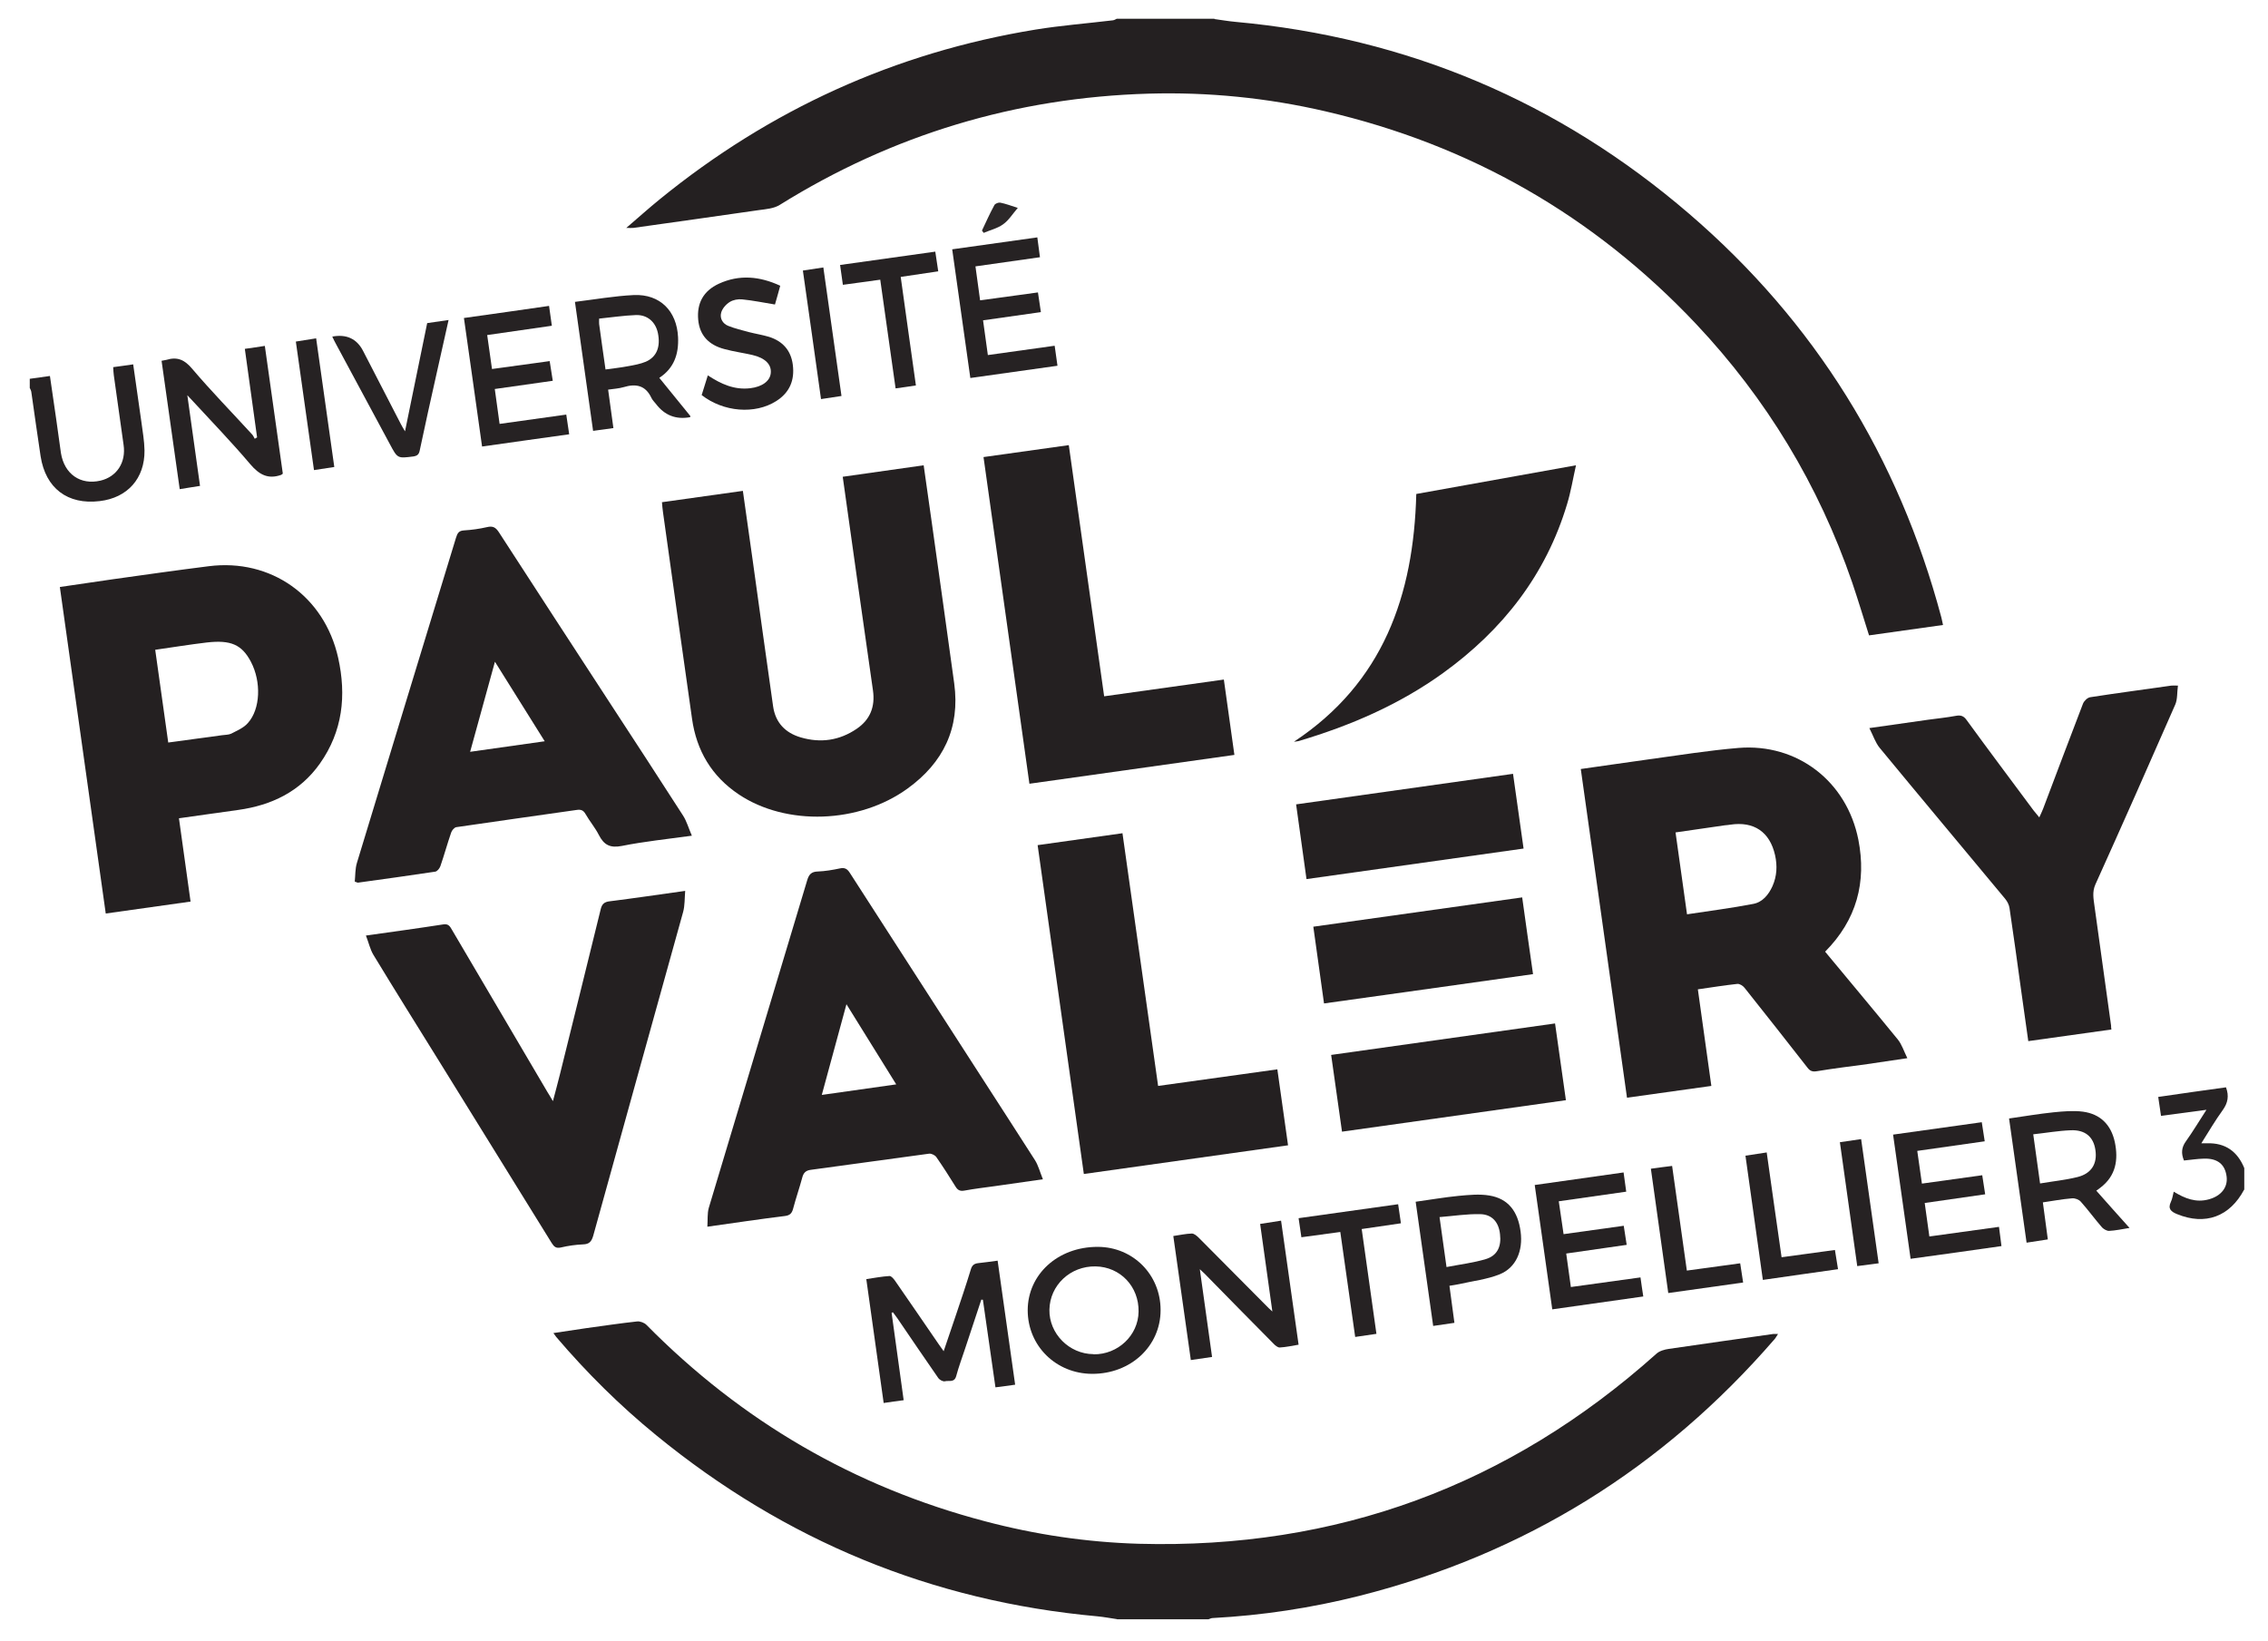
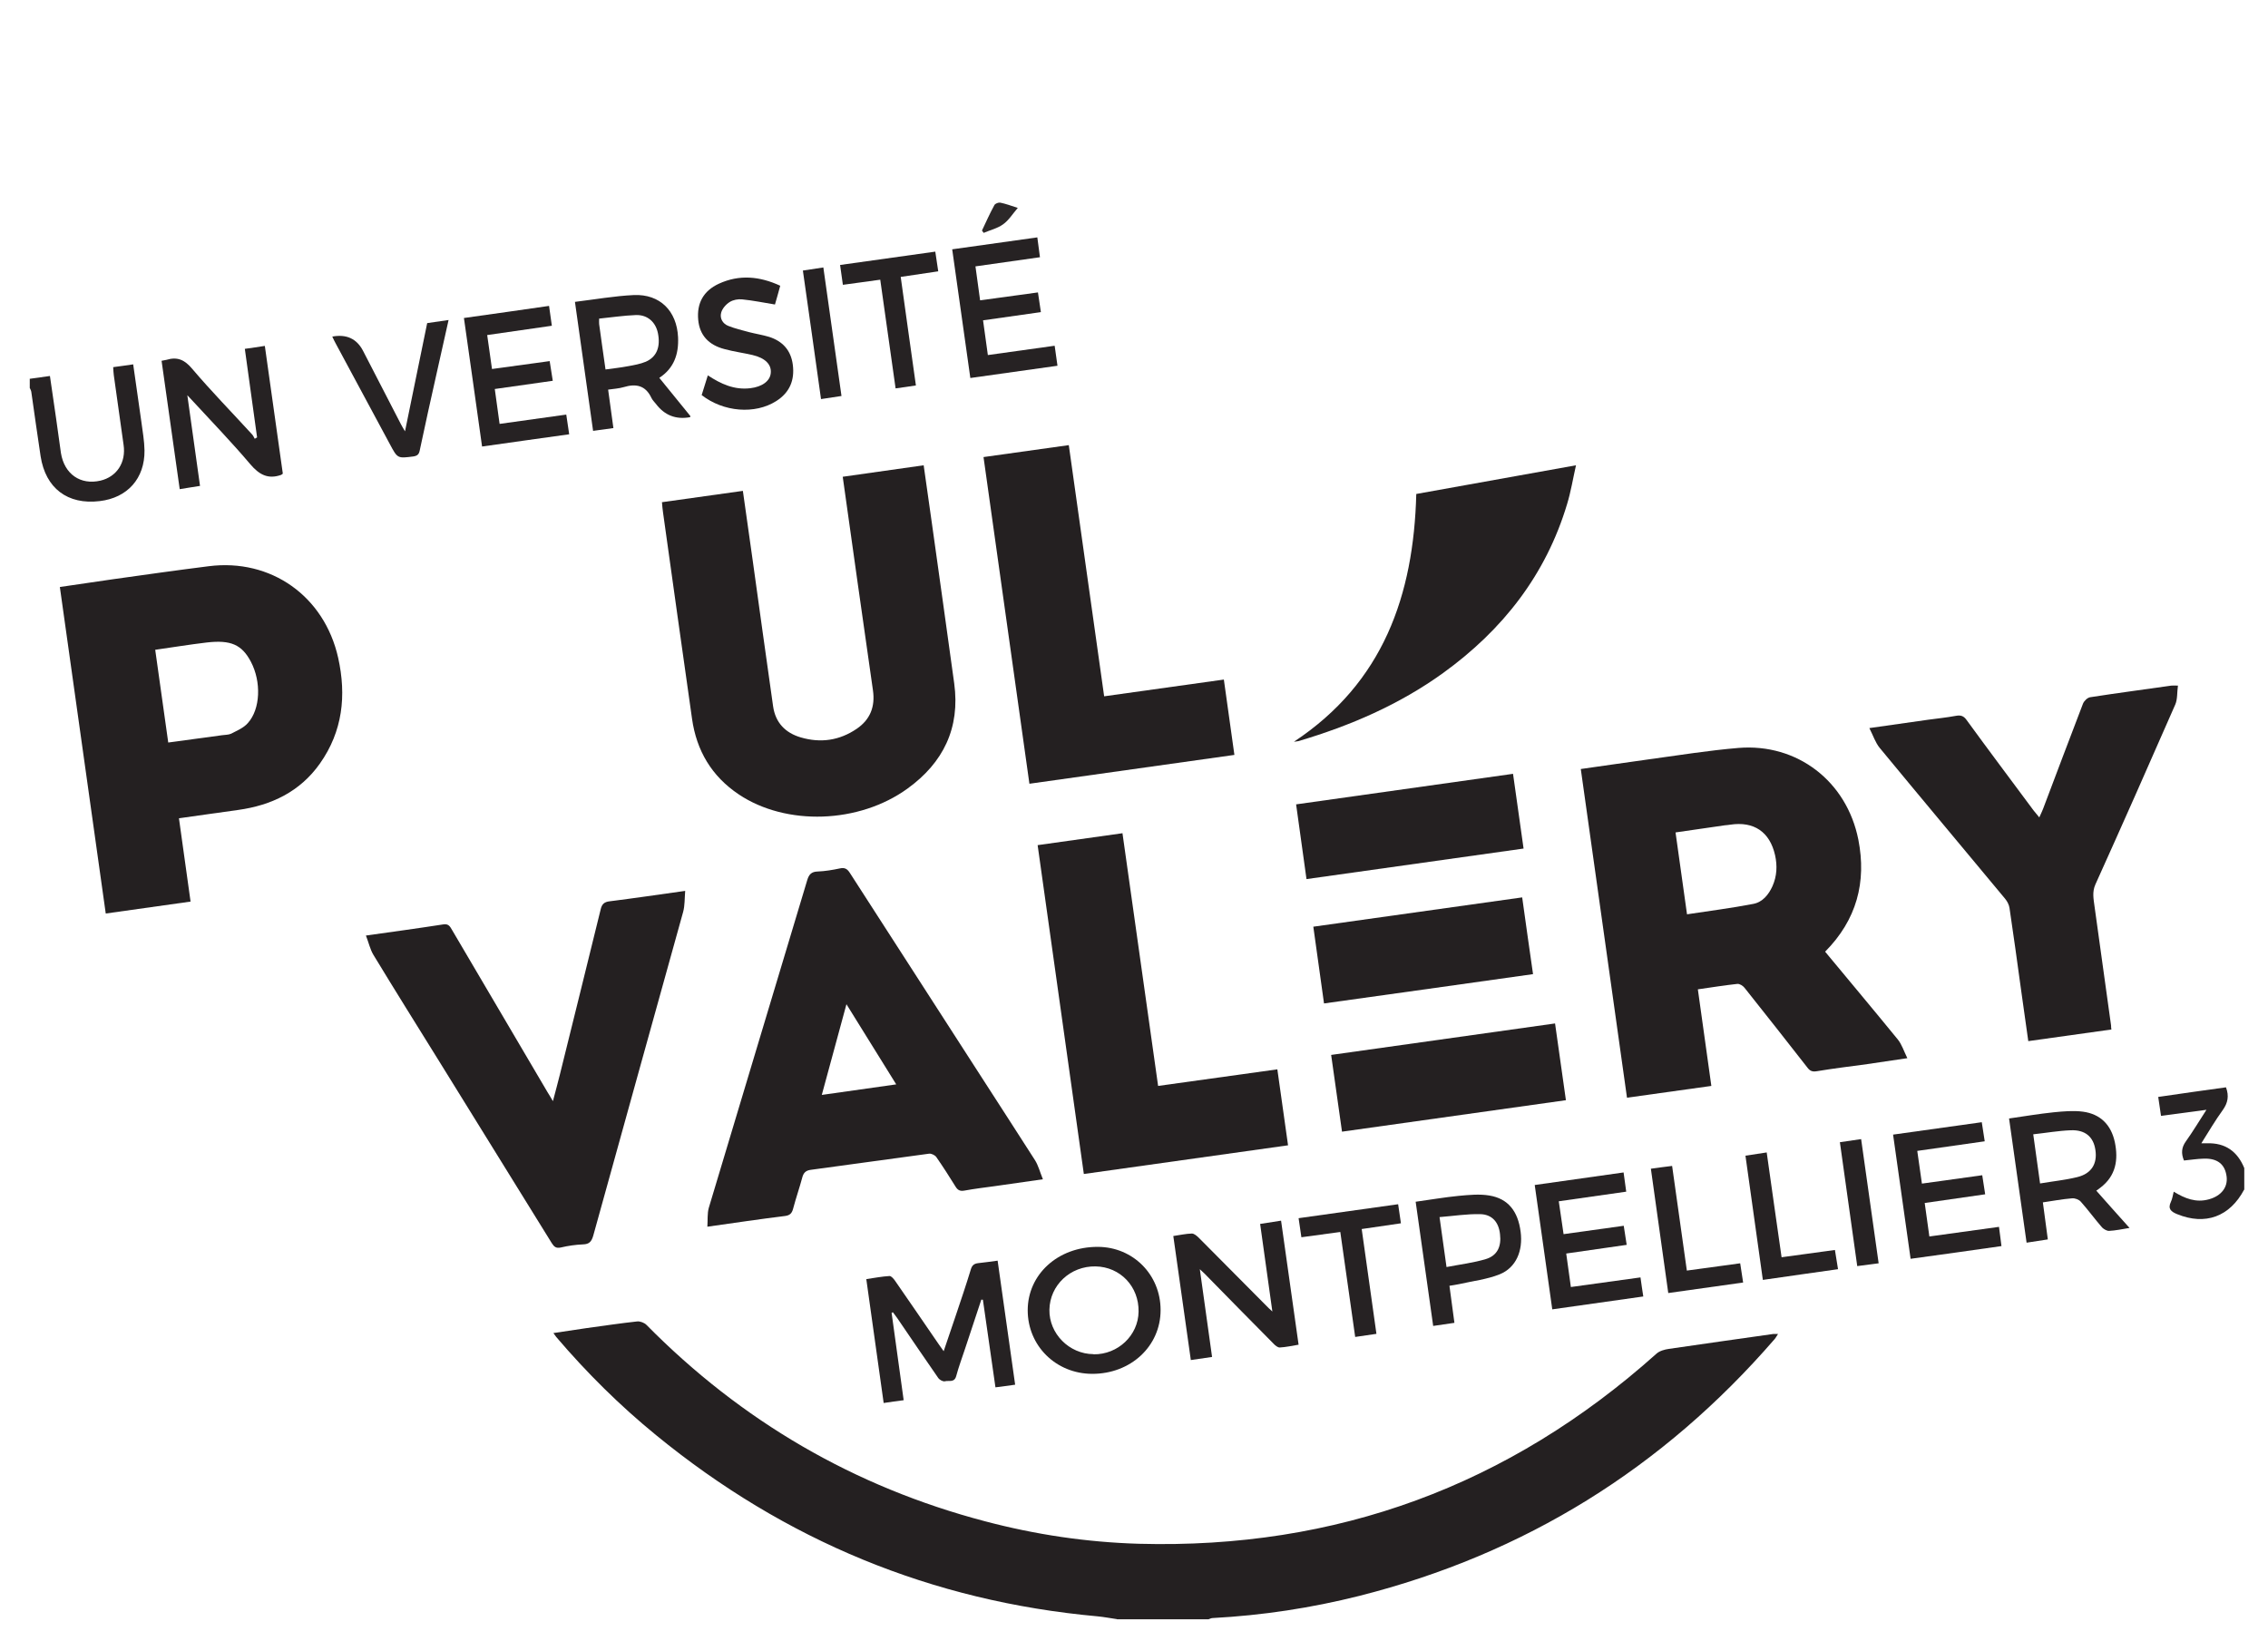
<svg xmlns="http://www.w3.org/2000/svg" id="Calque_1" version="1.1" viewBox="0 0 1462.7 1058.7">
  <defs>
    <style>
      .st0 {
        fill: #2c2829;
      }

      .st1 {
        fill: #262223;
      }

      .st2 {
        fill: #242021;
      }

      .st3 {
        fill: #272324;
      }
    </style>
  </defs>
-   <path class="st2" d="M783.3,12.3c4.5.6,9,1.4,13.5,1.8,110.7,10.1,208.4,51.4,292.6,123.8,81.1,69.7,135,156.8,162.6,260.2.4,1.4.6,2.9,1.1,5-16,2.2-31.8,4.5-47.7,6.7-3.7-11.7-7.1-23-10.9-34.2-21.6-62.8-55.2-118.4-100.7-166.7-65.8-69.7-145.5-115.4-239-137.1-37.5-8.7-75.5-12.5-114-11.4-85.7,2.5-165.1,26.4-238,71.8-3.7,2.3-8.8,2.7-13.3,3.3-27,3.9-54,7.7-81.1,11.5-1.1.1-2.2,0-4.5,0,7.7-6.6,14.5-12.7,21.5-18.4,71.1-57.9,151.8-94.7,242.3-109.5,16.6-2.7,33.4-4,50-6,.9-.1,1.7-.6,2.5-1,21,0,42,0,63,0Z" />
  <path class="st2" d="M720.3,1044.3c-4.2-.6-8.3-1.4-12.5-1.8-106.9-9.7-201.6-48.9-284.6-116.8-23.4-19.1-44.8-40.3-64.4-63.3-.5-.6-1-1.3-1.9-2.6,7.5-1.1,14.4-2.2,21.4-3.2,10.9-1.5,21.7-3.1,32.6-4.3,1.9-.2,4.6.8,6,2.2,61.3,62.1,134,104.5,218.4,126.7,32.5,8.6,65.5,13.5,99.1,14.5,127.6,3.5,238.8-37.5,333.9-122.6,2-1.8,5.2-2.7,8-3.1,22.4-3.3,44.8-6.4,67.2-9.6.8-.1,1.7,0,3.2,0-.9,1.3-1.4,2.4-2.2,3.3-72,83.2-161.1,138.6-267.8,165.6-31,7.8-62.6,12.6-94.6,14.3-.9,0-1.8.5-2.7.8h-59Z" />
  <path class="st1" d="M19.3,244.3c4.1-.6,8.2-1.2,12.9-1.8,1.3,9.2,2.7,18.3,4,27.5,1.1,7.4,2,14.8,3.1,22.2,2.2,13.6,12.6,20.8,25.5,17.8,10.5-2.5,16.6-11.7,14.9-23.1-2.1-15-4.2-30-6.3-44.9-.2-1.6-.3-3.3-.4-5.2,4.3-.6,8.4-1.1,12.9-1.8,1.8,12.6,3.6,24.9,5.3,37.2.8,6.1,1.9,12.2,2,18.3.2,18.1-11,30.6-28.9,32.7-20.7,2.5-34.9-8.3-38.1-28.9-2.1-13.8-4-27.6-6-41.5-.1-.9-.6-1.7-1-2.6,0-2,0-4,0-6Z" />
  <path class="st3" d="M1447.3,767.3c-9.3,17.5-25.1,23.2-43.2,15.8-3.9-1.6-6.2-3.4-4-8,.9-1.9,1.2-4.1,1.8-6.5,7.2,4.4,14.4,7.3,22.8,4.9,7.9-2.2,12.2-7.8,11.3-14.7-1-7.8-5.8-11.8-14.7-11.5-4.3.1-8.5.8-12.8,1.2-1.9-4.6-1.6-8.4,1.2-12.3,4.5-6.3,8.5-13,13.3-20.4-10.4,1.4-19.7,2.6-29.3,3.9-.6-4.1-1.2-7.9-1.8-12.2,7.5-1.1,14.9-2.1,22.2-3.2,7.2-1,14.4-2,21.5-3,2.1,5.6,1.2,10.1-2.1,14.7-4.8,6.6-9,13.8-13.8,21.4,1.8,0,2.7,0,3.6,0,11.8-.4,19.7,5.2,24.1,16,0,4.7,0,9.3,0,14Z" />
  <path class="st2" d="M1176.9,613.6c15.9,19.2,31.6,37.9,47.1,56.9,2.5,3.1,3.8,7.3,6.1,12-9.7,1.4-17.7,2.6-25.7,3.8-10.9,1.5-21.8,2.8-32.6,4.6-2.9.5-4.5-.1-6.2-2.4-13.4-17.2-26.9-34.3-40.5-51.4-1-1.3-3.2-2.7-4.7-2.5-8.2.9-16.4,2.2-25.4,3.5,2.9,20.7,5.7,41.2,8.7,62.3-18.1,2.5-36,5-54.4,7.6-10-70.9-19.9-141.3-29.8-212,15-2.1,29.7-4.3,44.3-6.3,19.1-2.6,38.2-5.7,57.4-7.3,37.9-3.1,69.8,21.5,77.3,59.1,5.4,27.5-1.1,51.8-21.4,72.3ZM1088.1,589.7c14.5-2.2,28.6-4,42.6-6.7,6-1.1,9.9-5.9,12.4-11.4,2.9-6.5,3.2-13.2,1.7-20-3.4-15.1-13.7-22-28.9-19.7-1.2.2-2.3.3-3.5.4-10.5,1.5-21,3-31.8,4.6,2.5,17.7,4.9,35,7.4,52.8Z" />
  <path class="st2" d="M115.4,527.7c2.5,18.1,5,35.5,7.5,53.8-18.1,2.6-36.1,5.1-54.7,7.7-9.9-70.2-19.7-140.2-29.6-210.6,11.6-1.7,22.9-3.4,34.2-5,20.6-2.9,41.2-5.8,61.8-8.4,40.2-5.1,74.6,19.3,83.5,59.1,5.4,24.3,2.9,47.4-11.8,68.2-12.8,18.1-31.2,26.9-52.7,29.9-12.6,1.8-25.3,3.5-38.4,5.4ZM108.6,478.9c11.9-1.6,23.3-3.2,34.6-4.7,2-.3,4.2-.2,5.9-1,3.8-2,8-3.7,10.7-6.8,8.2-9,8.8-26.7,2-39.6-5.8-11-12.9-14.2-28.5-12.4-11,1.3-21.9,3.1-33.2,4.7,2.8,20.1,5.6,39.6,8.4,59.8Z" />
  <path class="st2" d="M427,323.9c17.5-2.5,34.6-4.9,52.1-7.3,2.1,15,4.2,29.8,6.3,44.6,4.4,31.5,8.7,63,13.2,94.4,1.5,10.5,7.9,17.1,17.8,20,12.9,3.8,25.1,2,36.2-5.6,8.6-5.9,11.9-14.2,10.4-24.7-6.6-45.8-13-91.6-19.5-137.8,17.5-2.5,34.7-4.9,52.2-7.4,1.8,12.7,3.6,25,5.3,37.4,4.8,34.4,9.7,68.9,14.4,103.3,3.9,28.7-7,51.1-30.1,67.8-31.3,22.7-78.3,24.2-108.8,3.8-17.5-11.7-27.3-28.2-30.2-48.9-6.3-44.3-12.5-88.6-18.7-133-.3-2.1-.5-4.2-.7-6.8Z" />
  <path class="st2" d="M456.2,791.2c.3-4.4-.1-8.5.9-12.1,21.1-70.5,42.4-141,63.5-211.4,1.1-3.7,2.7-5.5,6.8-5.6,4.8-.2,9.6-1,14.3-2,3.2-.7,4.8.4,6.4,2.9,28.1,43.7,56.2,87.2,84.3,130.8,11.7,18.2,23.5,36.3,35.1,54.5,2.2,3.5,3.2,7.7,5.1,12.3-11.1,1.6-20.9,3-30.8,4.4-6.6.9-13.2,1.7-19.8,2.9-2.7.5-4.3-.2-5.7-2.5-4-6.5-8.2-13-12.5-19.2-.9-1.2-3.2-2.3-4.6-2.1-25.4,3.4-50.8,7-76.2,10.4-3.3.4-4.8,1.9-5.6,5-1.8,6.7-4.1,13.3-5.9,20.1-.8,3-2.1,4.3-5.3,4.7-16.2,2-32.3,4.4-50,6.9ZM530,706.2c16.4-2.3,31.9-4.5,48-6.8-10.8-17.5-21.2-34.2-32.1-51.7-5.4,19.9-10.6,38.8-15.9,58.5Z" />
-   <path class="st2" d="M446.3,539c-16,2.2-30.7,3.7-45.2,6.6-7.6,1.5-11.6-.6-14.9-7.1-2.4-4.7-5.9-8.8-8.6-13.5-1.4-2.5-3.1-3-5.7-2.6-25.9,3.7-51.7,7.3-77.6,11.1-1.3.2-2.8,2-3.3,3.4-2.5,7.2-4.5,14.6-7,21.8-.5,1.4-2,3.3-3.3,3.5-16.6,2.5-33.2,4.8-49.9,7.1-.3,0-.6-.2-2-.7.4-3.8.2-8.2,1.4-12.1,21.2-69.9,42.6-139.8,63.9-209.7.9-2.8,1.7-4.5,5.1-4.7,5-.3,10-1,14.8-2.1,3.7-.9,5.6,0,7.7,3.2,23.6,36.5,47.3,72.8,71,109.2,16,24.5,32,49,47.8,73.6,2.4,3.7,3.6,8.2,5.7,13ZM351.3,478.1c-10.7-17.1-21.1-33.7-32.1-51.3-5.5,20-10.7,38.7-16,58.1,16.3-2.3,31.9-4.5,48.1-6.8Z" />
  <path class="st2" d="M236,603.4c17.8-2.5,33.9-4.7,50-7.2,3.4-.5,4.3,1.5,5.6,3.7,20.5,34.8,41,69.7,61.5,104.5.9,1.5,1.9,3,3.5,5.8,1.7-6.5,3.2-11.9,4.5-17.2,8.8-35.5,17.6-71,26.3-106.5.8-3.4,2.3-4.8,5.9-5.2,15.8-2,31.6-4.3,48.6-6.7-.4,4.9-.2,9.4-1.3,13.5-19.3,69.7-38.8,139.3-58,208.9-1.1,3.8-2.6,5.5-6.6,5.6-4.8.2-9.6.9-14.3,2-3.1.7-4.4-.5-5.9-2.9-24.1-39-48.3-78-72.5-117.1-14.2-22.9-28.5-45.7-42.5-68.8-2.1-3.5-3-7.8-4.8-12.4Z" />
  <path class="st2" d="M1404.6,442.4c-.6,4.2-.2,8.5-1.7,12-17,38.8-34.1,77.5-51.5,116-2.2,4.9-1.2,9.4-.6,14,3.5,25.7,7.2,51.4,10.7,77.1,0,.7,0,1.3.2,2.5-17.8,2.5-35.5,5-53.6,7.5-1.6-11.4-3.2-22.4-4.7-33.4-2.4-17.5-4.8-34.9-7.4-52.4-.3-2.2-1.5-4.4-2.9-6.1-26.9-32.4-54-64.7-80.8-97.2-2.8-3.4-4.2-7.9-6.7-12.8,13.8-2,25.9-3.7,38-5.4,5.9-.8,11.9-1.4,17.8-2.5,3.3-.6,5.1.1,7,2.8,14.2,19.5,28.7,38.8,43.1,58.2,1,1.3,2.1,2.5,3.7,4.5,1-2.3,1.8-3.8,2.4-5.4,8.6-22.7,17.1-45.4,25.8-68,.7-1.7,2.8-3.8,4.6-4.1,17.4-2.7,34.9-5,52.4-7.5,1-.1,2,0,4.3,0Z" />
  <path class="st2" d="M723.9,537.3c7.7,54.5,15.3,108.5,23,163.1,25.7-3.6,51.1-7.1,76.9-10.7,2.3,16.5,4.6,32.4,6.9,49-43.9,6.2-87.5,12.3-131.7,18.5-9.9-70.6-19.8-141-29.8-212.1,18.3-2.6,36.3-5.1,54.8-7.7Z" />
  <path class="st2" d="M712.1,449.1c26.2-3.7,51.5-7.2,77.2-10.8,2.3,16.2,4.5,32.1,6.8,48.6-44.1,6.2-88,12.4-132.2,18.6-9.9-70.4-19.7-140.3-29.6-210.7,18.3-2.6,36.4-5.1,55-7.7,7.6,54,15.2,107.8,22.8,162Z" />
  <path class="st2" d="M1016.4,300.1c-2,8.9-3.3,17-5.7,24.9-13.7,45.8-41.6,81.3-79.9,109-28.4,20.5-60,34.1-93.4,44-.8.2-1.6.2-2.9.4,57.6-38.1,77.2-94.4,78.9-159.8,34-6.1,67.8-12.2,103-18.5Z" />
  <path class="st2" d="M865.5,729.9c-2.4-16.8-4.6-32.9-7-49.5,48.1-6.8,96-13.5,144.4-20.3,2.3,16.4,4.6,32.6,7,49.5-48.3,6.8-96.1,13.5-144.4,20.3Z" />
  <path class="st2" d="M842.6,567c-2.3-16.3-4.5-32-6.7-48.2,46.8-6.6,93.2-13.1,139.9-19.7,2.3,16.2,4.5,31.9,6.8,48.2-46.7,6.6-93.1,13.1-140,19.7Z" />
  <path class="st2" d="M853.9,647.2c-2.3-16.7-4.6-32.9-6.9-49.5,45.2-6.3,89.7-12.6,134.7-18.9,2.3,16.7,4.6,32.7,7,49.5-44.8,6.3-89.4,12.6-134.8,18.9Z" />
  <path class="st1" d="M575,846.6c2.6,18.7,5.2,37.4,7.8,56.5-4.4.6-8.5,1.1-12.9,1.8-3.8-26.8-7.5-53.1-11.2-79.9,5.3-.8,10.1-1.7,15-2,1.1,0,2.6,1.7,3.5,3,9.4,13.5,18.7,27.2,28,40.7.9,1.3,1.9,2.7,3.4,4.8,2.7-8,5.2-15.2,7.6-22.4,3.4-10.1,6.8-20.1,9.9-30.3.8-2.7,2.1-3.8,4.8-4.1,4-.4,7.9-1,12.5-1.6,3.8,26.7,7.5,53.1,11.3,80-4.4.6-8.4,1.2-12.7,1.7-2.8-19.2-5.4-37.9-8.1-56.5-.3,0-.7,0-1-.1-3.5,10.6-7,21.2-10.5,31.7-1.9,5.8-4.1,11.6-5.7,17.6-1.2,4.5-4.8,2.7-7.3,3.4-1.2.3-3.4-.9-4.2-2-8.9-12.8-17.7-25.8-26.5-38.7-.9-1.3-1.9-2.5-2.8-3.8-.3.1-.6.2-.8.3Z" />
  <path class="st1" d="M820.6,846c-2.7-19.4-5.3-37.8-7.9-56.6,4.4-.7,8.7-1.3,13.5-2.1,3.8,26.6,7.5,53,11.3,80-4.2.7-8.2,1.6-12.2,1.8-1.3,0-2.9-1.3-4-2.5-14.9-15-29.7-30.1-44.5-45.2-.7-.7-1.4-1.3-3-2.8,2.7,19.6,5.3,37.9,7.9,56.6-4.7.7-8.9,1.3-13.7,2-3.8-26.6-7.5-53-11.3-80,4.2-.6,8.1-1.5,12-1.6,1.4,0,3.2,1.5,4.4,2.7,15.1,15.1,30,30.3,45.1,45.4.6.6,1.2,1.1,2.5,2.3Z" />
  <path class="st1" d="M120.8,254.8c2.8,20.2,5.5,39.1,8.2,58.6-4.3.7-8.5,1.3-13.1,2.1-3.9-27.8-7.8-55.2-11.7-82.8,1.2-.2,2.2-.4,3.1-.6,6.9-2.1,11.6-.2,16.5,5.6,12.4,14.6,25.8,28.3,38.7,42.4.8.8,1.2,1.9,1.8,2.9.5-.3,1-.6,1.5-.9-2.6-18.9-5.2-37.9-7.9-57.1,4.5-.6,8.4-1.2,12.9-1.9,3.9,27.7,7.8,55.1,11.6,82.4-.6.4-.8.7-1.1.8-8.5,3-14.2-.2-19.9-6.9-11.6-13.7-24.1-26.7-36.3-39.9-1.1-1.2-2.2-2.4-4.3-4.6Z" />
  <path class="st3" d="M748.5,845c0,23.3-19.3,41.2-44.2,41.1-23.3-.1-41.5-18.1-41.5-41s19.2-41,45.3-40.9c22.7.1,40.4,18,40.4,40.7ZM705.3,873.5c15.7.2,28.8-12.2,29-27.5.3-16.2-11.8-28.9-27.7-29.2-16.3-.3-29.5,12.1-29.8,27.9-.3,15.4,12.7,28.6,28.4,28.7Z" />
  <path class="st3" d="M1352,768c7.1,8,14,15.8,21.4,24-4.9.8-9.1,1.7-13.3,1.9-1.4,0-3.3-1.1-4.4-2.2-4.7-5.4-8.9-11.2-13.7-16.6-1.2-1.4-3.8-2.4-5.7-2.2-6.3.5-12.5,1.7-18.8,2.6,1.1,8,2.1,15.7,3.2,23.9-4.6.7-8.8,1.4-13.7,2.1-3.8-26.7-7.5-53.1-11.3-80.1,9.8-1.4,19.2-3,28.8-4,6.2-.6,12.7-1.2,18.8-.4,11.3,1.5,18.2,8.5,20.6,19.6,2.4,11.5.7,21.9-9.4,29.5-.8.6-1.5,1.2-2.6,1.9ZM1315.7,763.3c8.3-1.4,16.3-2.2,24-4.1,9.1-2.2,13-8.6,11.7-17.4-1.2-8.5-6.5-13.2-16-12.8-7.9.3-15.8,1.7-24.1,2.6,1.5,10.6,2.9,20.8,4.4,31.7Z" />
  <path class="st3" d="M445.2,268.8c-.1.1-.2.3-.3.3q-13.5,2.4-21.8-8.5c-1-1.3-2.3-2.5-3-4-3.8-8.1-10-9.3-17.9-6.9-3.1.9-6.5,1.1-10,1.6,1.1,8.4,2.2,16.4,3.4,24.8-4.5.6-8.5,1.2-13.1,1.8-3.9-27.7-7.8-55.1-11.7-83.2,13-1.6,25.5-3.8,38-4.4,16.9-.7,27.7,10.3,28.5,27.2.5,10.9-2.6,20-12.1,26.2,6.8,8.4,13.4,16.5,20,24.6,0,0,0,.3,0,.5ZM390.5,238.3c5.1-.7,9.8-1.2,14.5-2.1,3.9-.7,7.9-1.4,11.5-2.9,7.1-3.1,9.6-9.7,7.8-18.5-1.5-7.1-6.7-11.8-14.1-11.6-7.9.3-15.8,1.5-23.8,2.3,0,1.6-.1,2.6,0,3.5,1.3,9.7,2.7,19.3,4.1,29.2Z" />
  <path class="st1" d="M989.8,764.3c19.2-2.7,37.9-5.3,57.3-8.1.6,4.1,1.1,8,1.7,12.4-14.7,2.1-29,4.1-43.5,6.2,1,7.2,2,14,3.1,21.2,13.1-1.8,25.7-3.6,38.8-5.4.6,4,1.2,7.8,1.9,12.3-12.9,1.8-25.7,3.7-39,5.6,1,7.2,2,14.2,3,21.6,15.2-2.1,29.9-4.1,44.9-6.2.6,4.2,1.1,8,1.8,12.3-19.6,2.8-38.9,5.5-58.7,8.3-3.7-26.7-7.5-53-11.3-80.1Z" />
  <path class="st1" d="M1280.1,736.1c-14.9,2.1-29.2,4.2-43.6,6.2,1,7.2,2,14,3,21.1,13-1.8,25.8-3.6,38.9-5.4.6,4.1,1.2,7.8,1.9,12.3-12.9,1.8-25.7,3.7-39,5.6,1,7.1,2,14.1,3,21.6,15.1-2.1,29.8-4.1,44.9-6.2.5,4.1,1.1,8,1.6,12.4-19.6,2.8-38.8,5.5-58.6,8.2-3.8-26.8-7.5-53.2-11.3-80.1,19.2-2.7,37.9-5.3,57.2-8,.6,4.1,1.2,8,1.9,12.3Z" />
  <path class="st1" d="M367.1,280.1c-19.1,2.7-37.5,5.2-56.2,7.9-3.9-27.7-7.7-55-11.7-82.9,18.4-2.6,36.5-5.1,54.9-7.8.6,4.3,1.1,8.2,1.8,12.8-13.9,2-27.6,4-41.7,6,1,7.4,2.1,14.4,3.1,21.9,12.5-1.7,24.5-3.4,37.2-5.1.7,4.3,1.3,8.3,2,12.7-12.5,1.8-24.6,3.5-37.4,5.3,1,7.5,2,14.8,3.1,22.5,14.4-2,28.5-4,43-6,.6,4.3,1.2,8.3,1.9,12.8Z" />
  <path class="st1" d="M680.2,223.1c.6,4.4,1.2,8.5,1.8,12.8-18.9,2.6-37.2,5.2-56.2,7.9-3.9-27.8-7.8-55.2-11.7-83,18.5-2.6,36.5-5.1,54.9-7.7.6,4.5,1.1,8.5,1.7,12.8-14,2-27.5,3.9-41.6,5.9,1,7.2,2,14.4,3,21.9,12.6-1.7,24.7-3.4,37.3-5.1.6,4.2,1.2,8.3,1.9,12.7-12.5,1.8-24.6,3.5-37.3,5.3,1,7.5,2.1,14.8,3.1,22.4,14.4-2,28.3-3.9,43-6Z" />
  <path class="st3" d="M934.8,829.4c1.1,8.1,2.1,15.8,3.2,23.8-4.5.7-8.8,1.3-13.7,2-3.8-26.6-7.5-53-11.3-80.1,9.5-1.3,18.6-2.9,27.8-3.8,6.6-.6,13.4-1.3,19.8-.2,12,2,18.4,10.1,20.1,23.4,1.6,12.2-2.9,23.1-13.5,27.4-8.2,3.3-17.3,4.3-26,6.3-2.1.5-4.2.7-6.4,1.1ZM933,817.2c8.8-1.7,17.2-2.7,25.2-5.1,7.4-2.2,10.2-8.1,9.2-16.1-.8-7.6-5-12.7-12.7-12.9-8.7-.2-17.4,1.2-26.3,1.9,1.5,10.9,2.9,20.9,4.5,32.2Z" />
  <path class="st3" d="M452.5,254.9c1.3-4.3,2.6-8.4,4-12.8,8.5,5.6,17.1,9.5,27.3,8.3,7.8-.9,12.9-4.7,13.3-9.9.5-5.4-3.6-9.6-11.7-11.5-6-1.4-12.1-2.2-18-3.8-10.6-2.7-16.2-9.2-17.1-18.9-1-10.8,3.4-18.7,13.3-23.3,13.3-6.1,26.4-4.8,39.6,1.3-1.2,4.5-2.4,8.6-3.4,12.1-7.3-1.2-14.2-2.6-21.1-3.3-2.7-.3-5.9.3-8.1,1.7-2.4,1.5-4.8,4.2-5.5,6.9-1,3.6,1,7.1,4.6,8.5,4.3,1.7,8.8,2.8,13.3,4,4.3,1.1,8.8,1.8,13.1,3.1,8.7,2.8,14,8.7,15.2,17.9,1.3,10-2,18-10.7,23.5-13.7,8.7-34,7.1-48.1-3.9Z" />
  <path class="st3" d="M214.2,217.1q13.9-2.6,20,9.3c8.1,15.6,16.1,31.3,24.2,46.9.7,1.3,1.4,2.6,2.8,4.9,4.9-24,9.6-46.9,14.3-69.8,4.6-.7,8.8-1.3,13.8-2-2.6,11.8-5.2,23.1-7.7,34.4-3.7,16.5-7.4,33.1-10.9,49.7-.5,2.6-1.6,3.5-4.1,3.9-10.2,1.3-10.2,1.4-15.2-8-11.5-21.5-23.1-43-34.7-64.5-.8-1.4-1.5-2.9-2.4-4.8Z" />
  <path class="st1" d="M887.7,860.3c-4.7.7-8.9,1.3-13.7,2-3.2-22.7-6.4-45.1-9.6-67.7-8.6,1.2-16.6,2.2-25.1,3.4-.6-4.1-1.2-8-1.8-12.3,21.4-3,42.5-6,64.2-9,.6,4.3,1.2,8.1,1.8,12.3-8.5,1.2-16.7,2.5-25.3,3.7,3.2,22.6,6.3,44.9,9.5,67.6Z" />
  <path class="st1" d="M567.7,180.4c-8.2,1.1-15.9,2.2-24.1,3.3-.6-4.3-1.2-8.3-1.8-12.8,20.6-2.9,40.8-5.7,61.4-8.6.6,4.2,1.2,8.2,1.9,12.7-8,1.2-15.9,2.4-24.2,3.6,3.2,23.3,6.5,46.4,9.8,70-4.5.7-8.5,1.3-13.1,1.9-3.3-23.4-6.6-46.5-9.9-70.1Z" />
  <path class="st1" d="M1136.9,825.4c-3.8-26.9-7.5-53.2-11.2-80,4.5-.7,8.8-1.4,13.7-2.1,3.2,22.5,6.3,44.8,9.6,67.6,11.6-1.6,22.7-3.1,34.4-4.7.7,4,1.3,7.8,2,12.4-16.1,2.3-32,4.5-48.4,6.9Z" />
  <path class="st1" d="M1075.9,833.9c-3.8-26.9-7.5-53.3-11.2-80.1,4.8-.7,9-1.2,13.7-1.8,3.2,22.5,6.3,44.7,9.5,67.5,11.4-1.6,22.7-3.1,34.4-4.7.6,4.1,1.2,8,1.9,12.4-16.1,2.3-32,4.5-48.4,6.8Z" />
  <path class="st1" d="M1197.8,816.7c-3.8-27-7.5-53.3-11.2-80,4.5-.7,8.8-1.3,13.7-2,3.8,26.7,7.5,53.2,11.3,80.1-4.8.6-9.1,1.2-13.8,1.8Z" />
  <path class="st1" d="M542.7,255.4c-4.7.7-8.7,1.3-13.2,2-3.9-27.7-7.7-55.1-11.7-82.9,4.4-.7,8.5-1.3,13.2-2,3.9,27.5,7.7,54.9,11.7,82.9Z" />
-   <path class="st1" d="M203.9,218.3c3.9,27.9,7.8,55.2,11.7,82.9-4.3.7-8.4,1.3-13.1,2-3.9-27.5-7.7-54.8-11.7-82.9,4.4-.7,8.5-1.3,13.2-2.1Z" />
  <path class="st0" d="M633.3,148.7c2.6-5.5,5.1-11.1,8-16.4.5-1,2.6-1.8,3.8-1.6,3.5.7,7,2,11.3,3.4-3.3,3.8-5.8,8-9.5,10.6-3.6,2.6-8.3,3.7-12.5,5.5-.4-.5-.7-1-1.1-1.5Z" />
</svg>